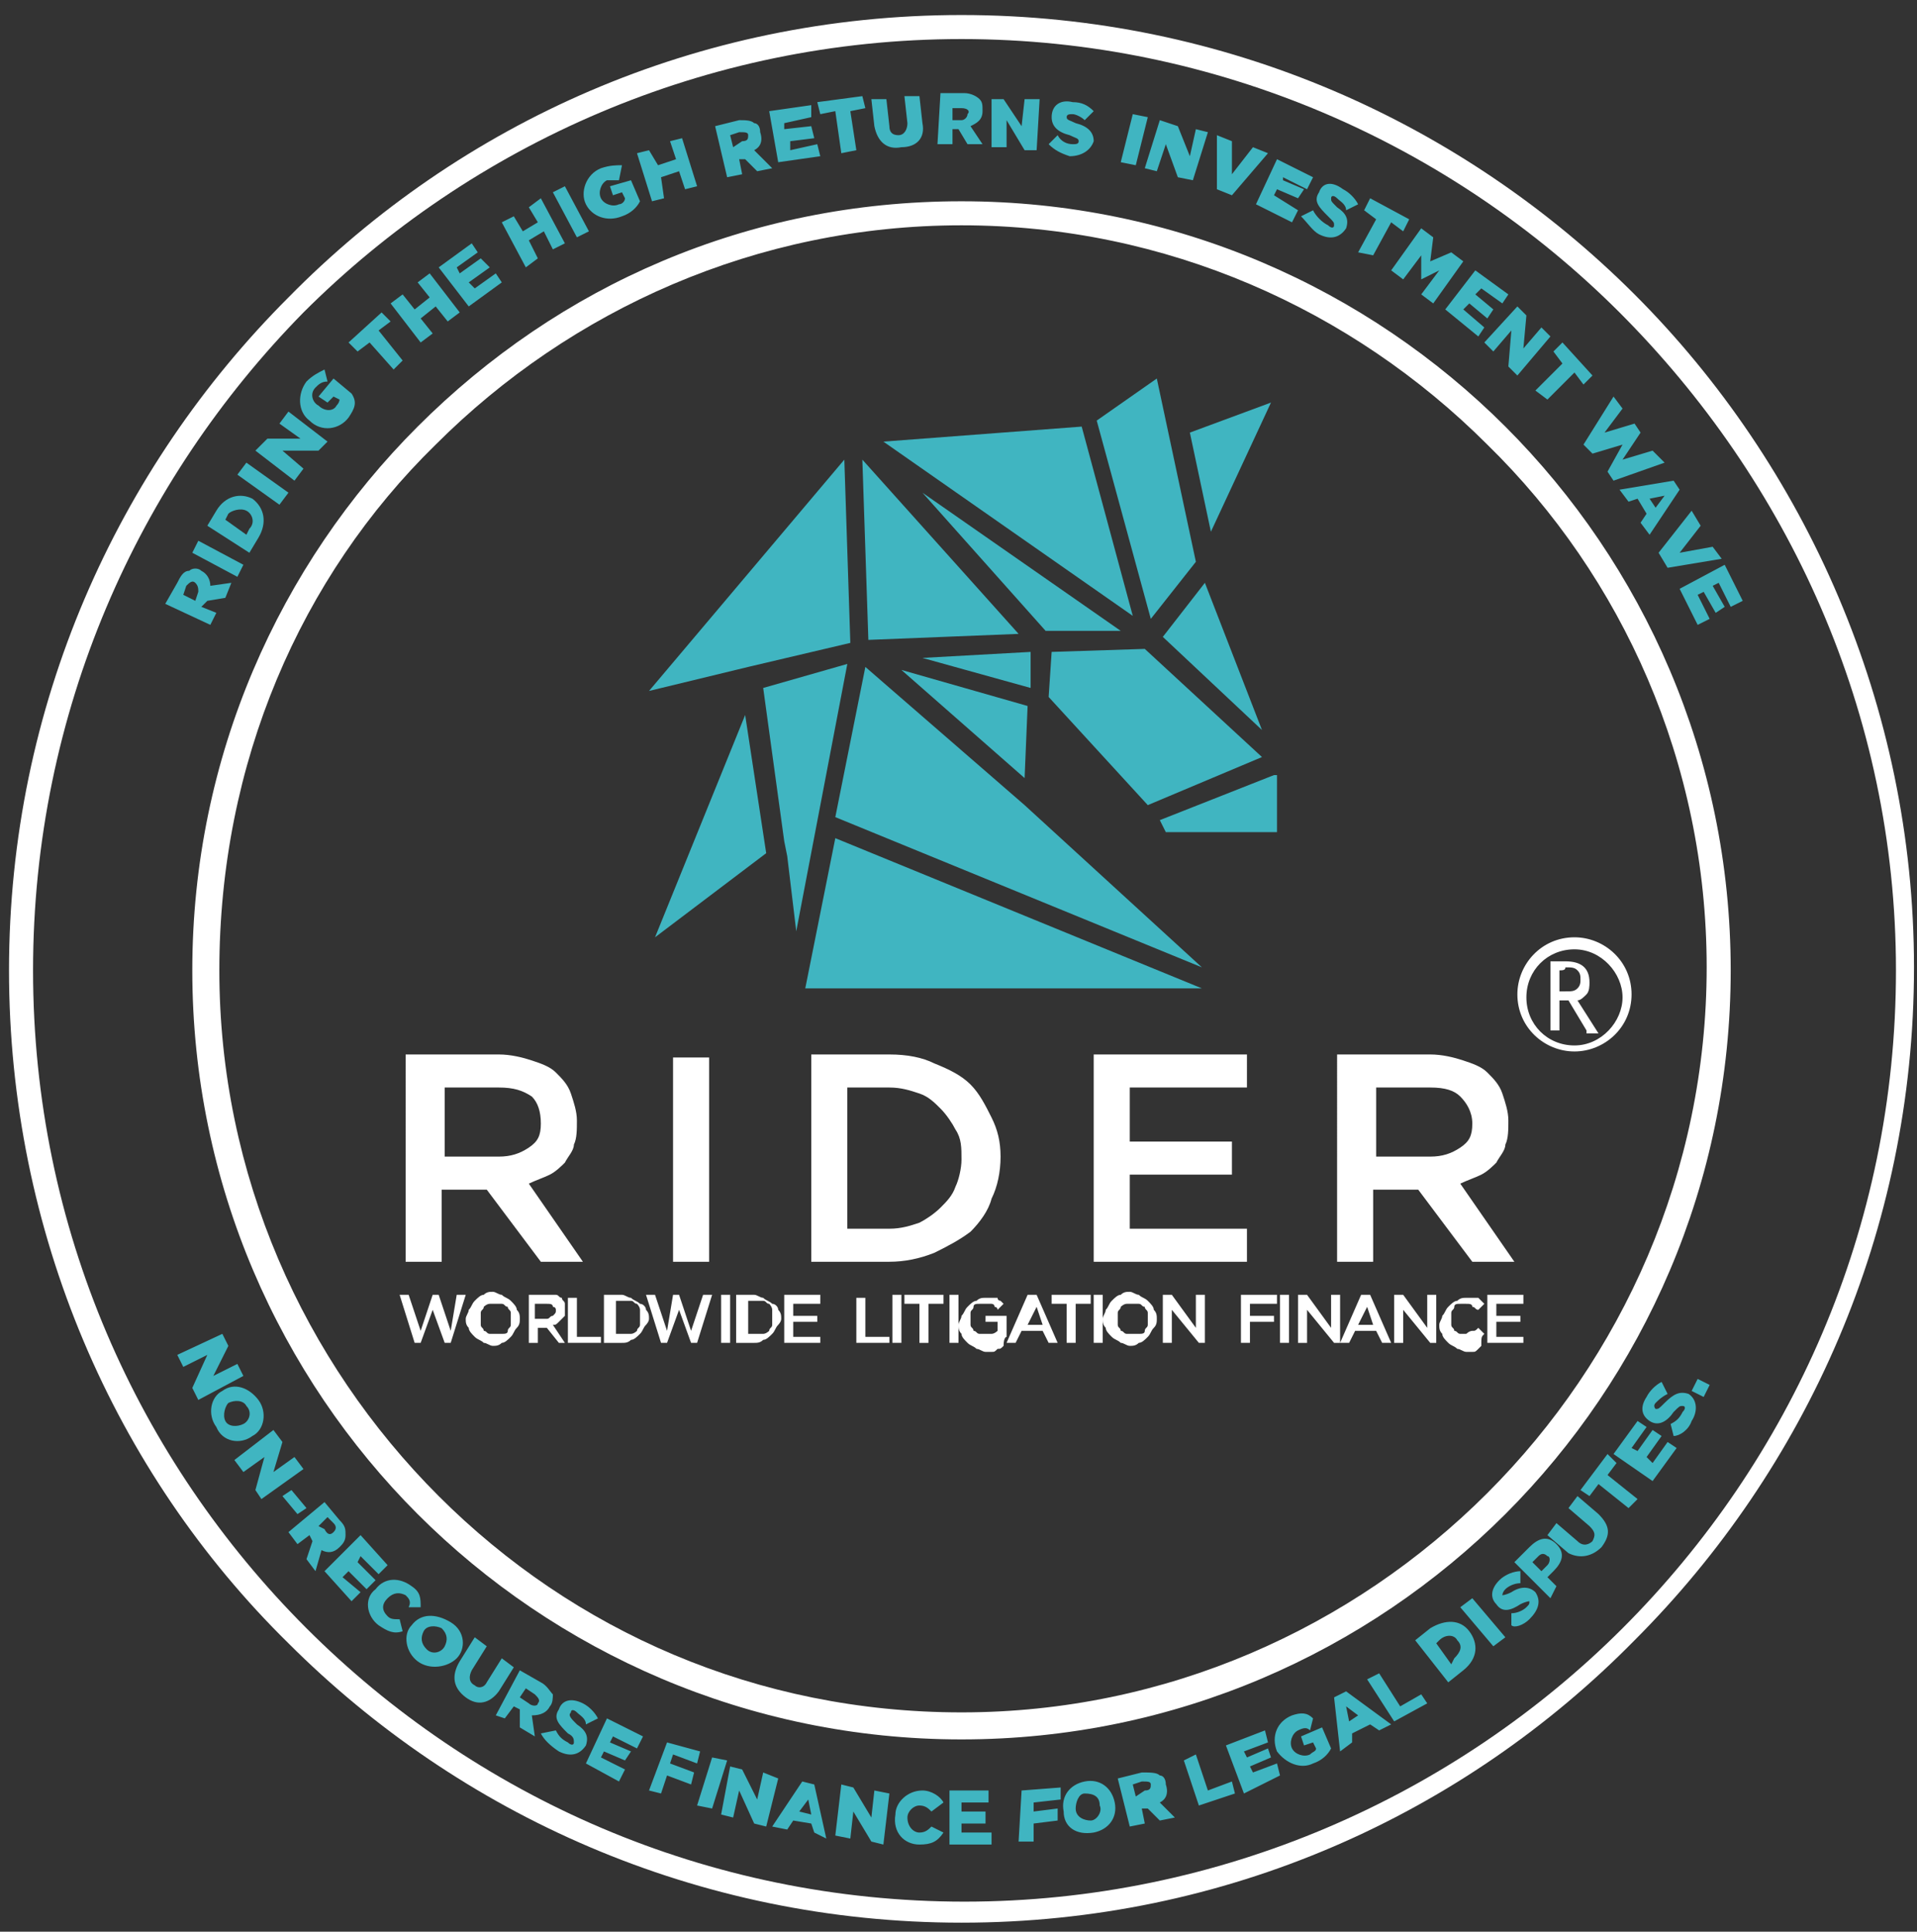
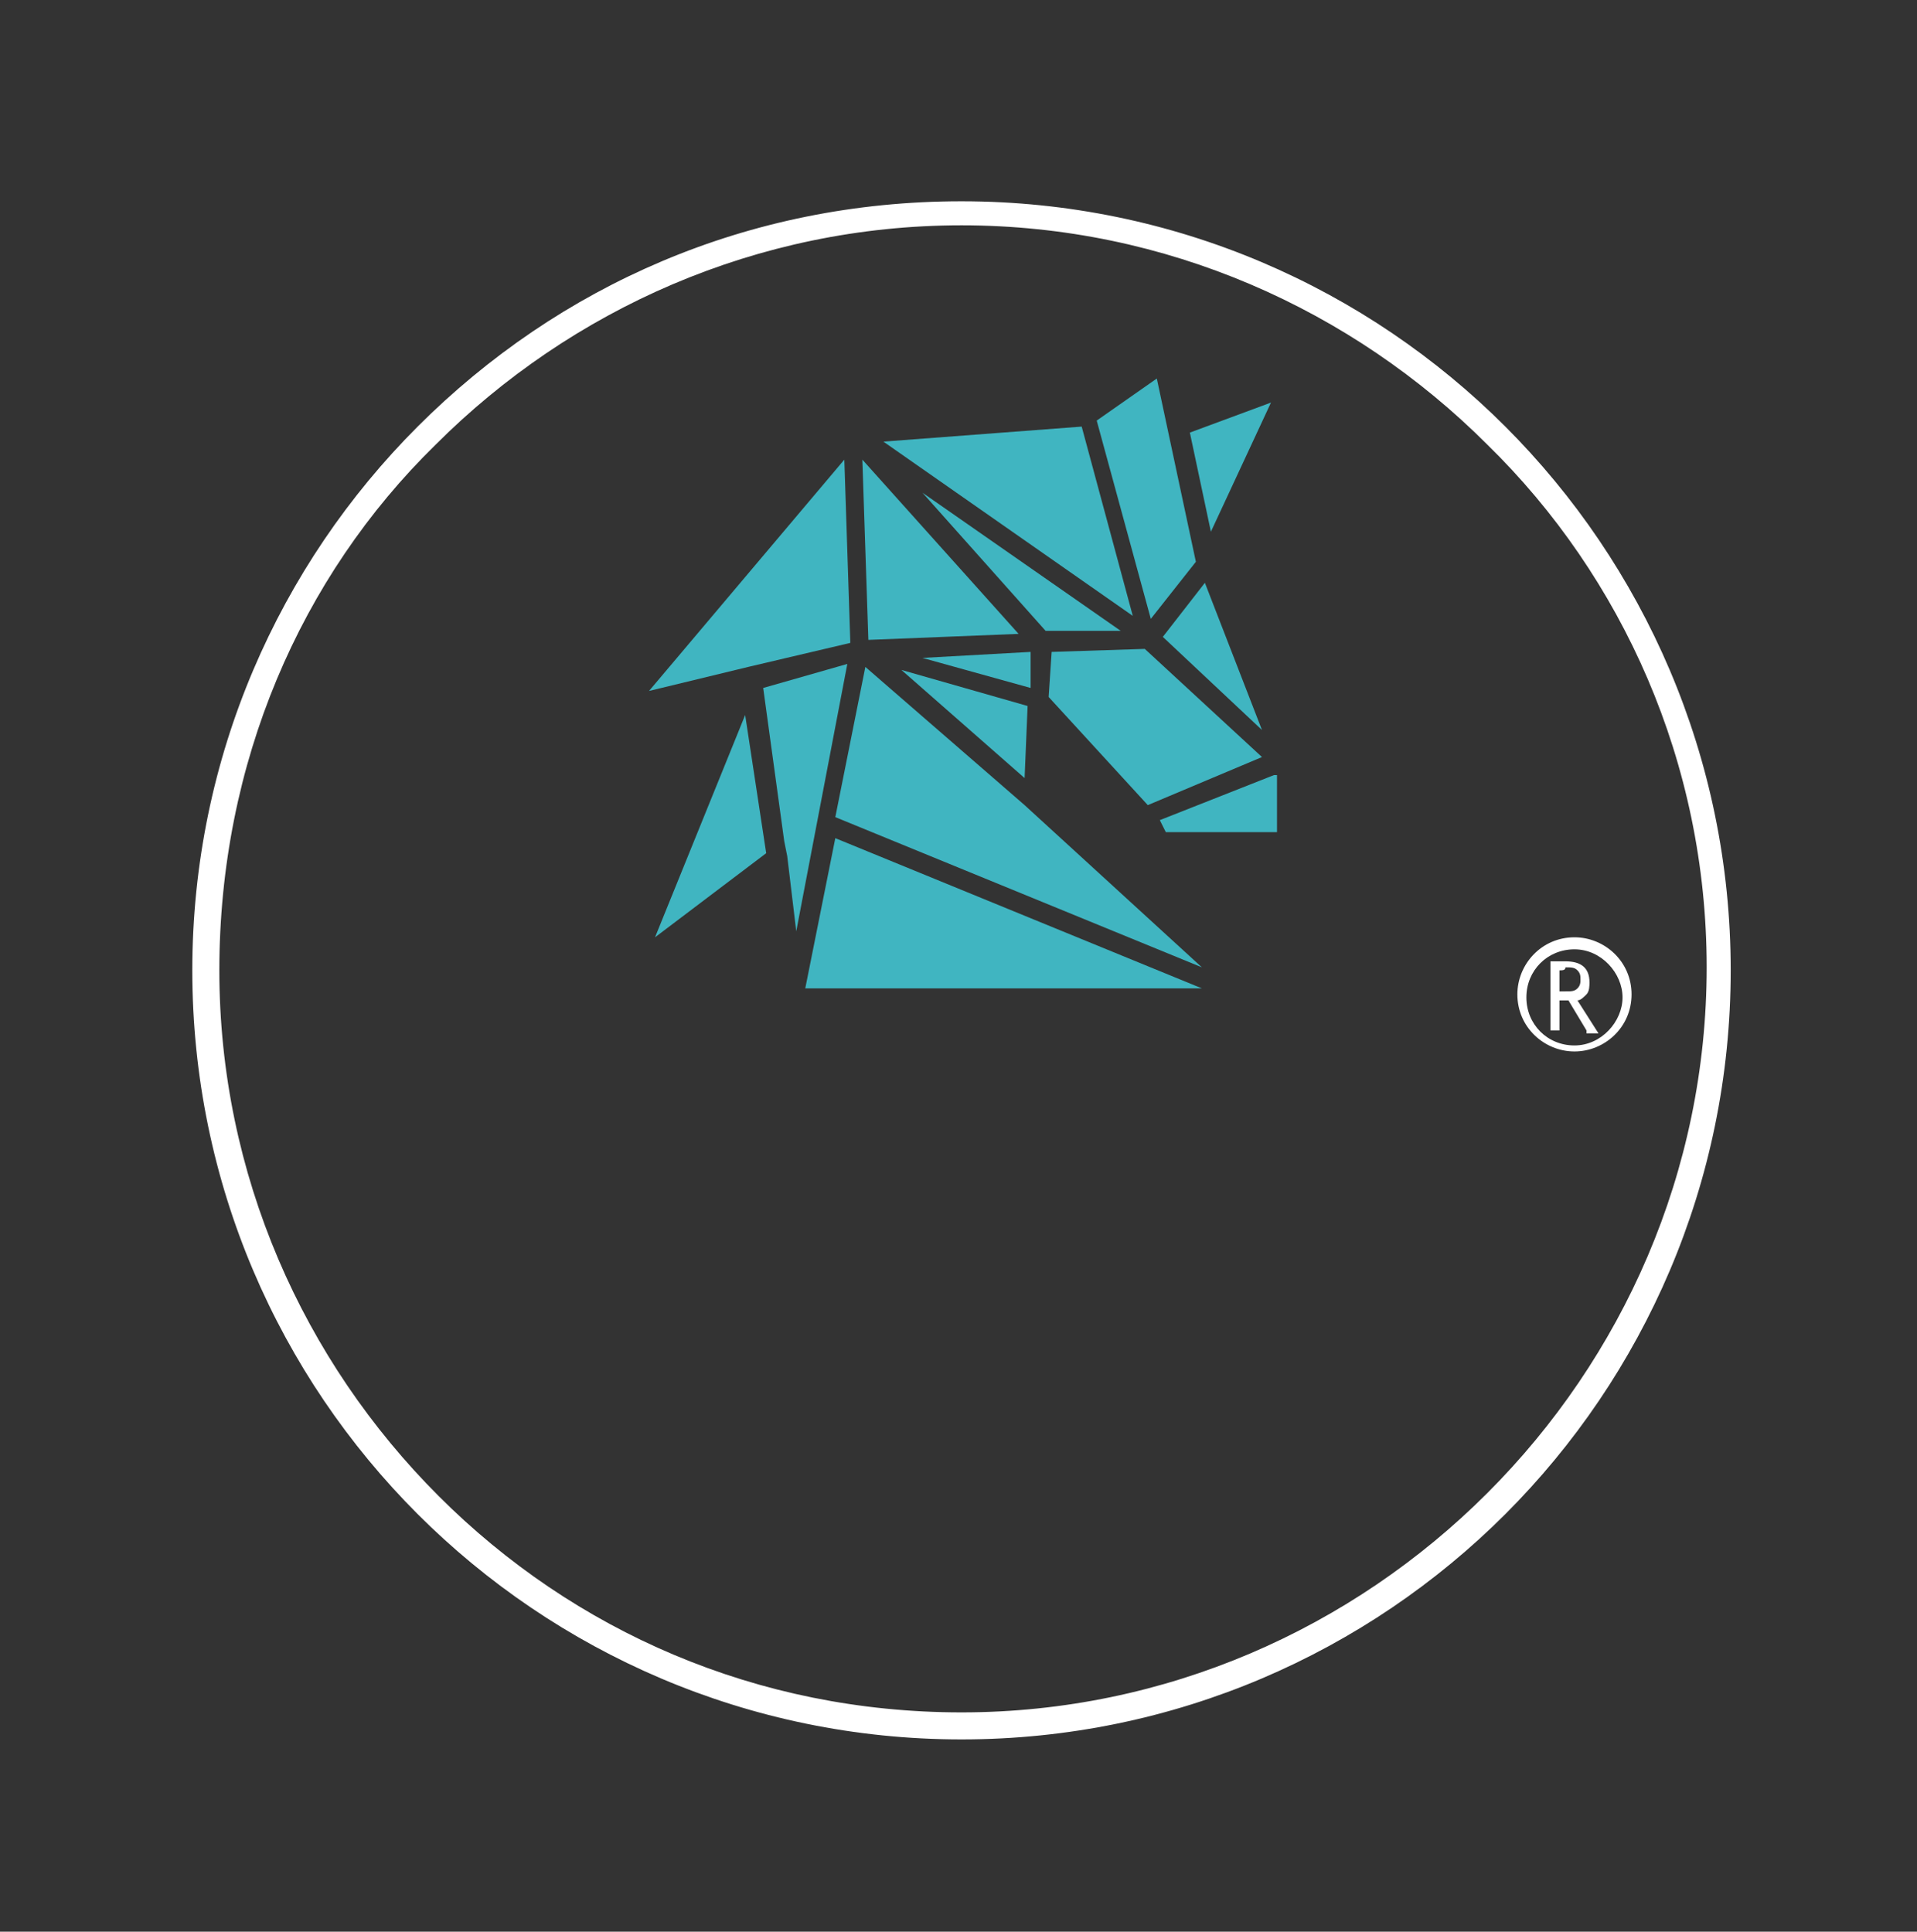
<svg xmlns="http://www.w3.org/2000/svg" version="1.1" id="Layer_1" x="0px" y="0px" viewBox="0 0 63.8 64.3" style="enable-background:new 0 0 63.8 64.3;" xml:space="preserve">
  <rect x="0" y="0" width="63.8" height="64.3" fill="#333333" stroke="none" />
  <style type="text/css">
	.st0{fill-rule:evenodd;clip-rule:evenodd;fill:#FFFFFF;}
	.st1{fill:#FFFFFF;}
	.st2{fill-rule:evenodd;clip-rule:evenodd;fill:#40B5C1;}
</style>
  <g>
    <path class="st0" d="M32,6.7c7.1,0,13.5,2.9,18.1,7.5c4.6,4.6,7.5,11,7.5,18.1s-2.9,13.5-7.5,18.1c-4.6,4.6-11,7.5-18.1,7.5   c-7.1,0-13.5-2.9-18.1-7.5c-4.6-4.6-7.5-11-7.5-18.1s2.9-13.5,7.5-18.1C18.6,9.5,24.9,6.7,32,6.7L32,6.7z M49.5,14.8   C45,10.3,38.8,7.5,32,7.5c-6.8,0-13,2.8-17.5,7.3C10,19.2,7.3,25.4,7.3,32.3c0,6.8,2.8,13,7.3,17.5S25.2,57,32,57   c6.8,0,13-2.8,17.5-7.3c4.5-4.5,7.3-10.7,7.3-17.5C56.8,25.4,54,19.2,49.5,14.8z" />
-     <path class="st0" d="M32,0.5c8.8,0,16.7,3.6,22.4,9.3c5.7,5.7,9.3,13.7,9.3,22.4c0,8.8-3.6,16.7-9.3,22.4C48.7,60.4,40.8,64,32,64   c-8.8,0-16.7-3.6-22.4-9.3C3.8,49,0.3,41,0.3,32.3c0-8.8,3.6-16.7,9.3-22.4C15.3,4.1,23.2,0.5,32,0.5L32,0.5z M53.9,10.4   C48.3,4.8,40.5,1.3,32,1.3c-8.5,0-16.3,3.5-21.9,9.1C4.6,16,1.1,23.7,1.1,32.3s3.5,16.3,9.1,21.9c5.6,5.6,13.3,9.1,21.9,9.1   c8.5,0,16.3-3.5,21.9-9.1c5.6-5.6,9.1-13.3,9.1-21.9S59.5,16,53.9,10.4z" />
    <g>
-       <path class="st1" d="M19.4,42l-1.8-2.6c0.2-0.1,0.5-0.2,0.7-0.3c0.2-0.1,0.4-0.3,0.5-0.4c0.1-0.2,0.3-0.4,0.3-0.6    c0.1-0.2,0.1-0.5,0.1-0.8c0-0.3-0.1-0.6-0.2-0.9c-0.1-0.3-0.3-0.5-0.5-0.7c-0.2-0.2-0.5-0.3-0.8-0.4c-0.3-0.1-0.7-0.2-1.1-0.2    h-3.1V42h1.2v-2.4h1.5L18,42H19.4L19.4,42z M18,37.4c0,0.4-0.1,0.6-0.4,0.8c-0.3,0.2-0.6,0.3-1,0.3h-1.8v-2.3h1.8    c0.5,0,0.8,0.1,1.1,0.3C17.9,36.7,18,37,18,37.4L18,37.4z M22.4,35.1V42h1.2v-6.8H22.4L22.4,35.1z M33.3,38.5    c0-0.5-0.1-0.9-0.3-1.3c-0.2-0.4-0.4-0.8-0.7-1.1c-0.3-0.3-0.7-0.5-1.2-0.7c-0.4-0.2-0.9-0.3-1.5-0.3h-2.6V42h2.6    c0.5,0,1-0.1,1.5-0.3c0.4-0.2,0.8-0.4,1.2-0.7c0.3-0.3,0.6-0.7,0.7-1.1C33.2,39.5,33.3,39,33.3,38.5L33.3,38.5z M32,38.6    c0,0.3-0.1,0.7-0.2,0.9c-0.1,0.3-0.3,0.5-0.5,0.7c-0.2,0.2-0.5,0.4-0.7,0.5c-0.3,0.1-0.6,0.2-1,0.2h-1.4v-4.7h1.4    c0.4,0,0.7,0.1,1,0.2c0.3,0.1,0.5,0.3,0.7,0.5c0.2,0.2,0.4,0.5,0.5,0.7C32,37.9,32,38.2,32,38.6L32,38.6z M41.5,35.1h-5.1V42h5.1    v-1.1h-3.9v-1.8H41V38h-3.4v-1.8h3.9V35.1L41.5,35.1z M50.4,42l-1.8-2.6c0.2-0.1,0.5-0.2,0.7-0.3c0.2-0.1,0.4-0.3,0.5-0.4    c0.1-0.2,0.3-0.4,0.3-0.6c0.1-0.2,0.1-0.5,0.1-0.8c0-0.3-0.1-0.6-0.2-0.9c-0.1-0.3-0.3-0.5-0.5-0.7c-0.2-0.2-0.5-0.3-0.8-0.4    c-0.3-0.1-0.7-0.2-1.1-0.2h-3.1V42h1.2v-2.4h1.5L49,42H50.4L50.4,42z M49,37.4c0,0.4-0.1,0.6-0.4,0.8c-0.3,0.2-0.6,0.3-1,0.3h-1.8    v-2.3h1.8c0.5,0,0.8,0.1,1,0.3C48.8,36.7,49,37,49,37.4z" />
      <g id="Layer_2_2_">
-         <path class="st1" d="M14,44.3l-0.4-1.2h-0.3l0.5,1.6h0.2l0.4-1.1l0.4,1.1h0.2l0.5-1.6h-0.3L15,44.3l-0.4-1.2h-0.2L14,44.3     L14,44.3z M17.3,43.9c0-0.1,0-0.2-0.1-0.3c0-0.1-0.1-0.2-0.2-0.3c-0.1-0.1-0.2-0.1-0.3-0.2c-0.1,0-0.2-0.1-0.3-0.1     c-0.1,0-0.2,0-0.3,0.1c-0.1,0-0.2,0.1-0.3,0.2c-0.1,0.1-0.1,0.2-0.2,0.3c0,0.1-0.1,0.2-0.1,0.3c0,0.1,0,0.2,0.1,0.3     c0,0.1,0.1,0.2,0.2,0.3c0.1,0.1,0.2,0.1,0.3,0.2c0.1,0,0.2,0.1,0.3,0.1c0.1,0,0.2,0,0.3-0.1c0.1,0,0.2-0.1,0.3-0.2     c0.1-0.1,0.1-0.2,0.2-0.3C17.3,44.1,17.3,44,17.3,43.9L17.3,43.9z M17,43.9c0,0.1,0,0.1,0,0.2c0,0.1-0.1,0.1-0.1,0.2     c0,0.1-0.1,0.1-0.2,0.1c-0.1,0-0.1,0-0.2,0c-0.1,0-0.1,0-0.2,0c-0.1,0-0.1-0.1-0.2-0.1c0-0.1-0.1-0.1-0.1-0.2c0-0.1,0-0.1,0-0.2     c0-0.1,0-0.1,0-0.2c0-0.1,0.1-0.1,0.1-0.2c0,0,0.1-0.1,0.2-0.1c0.1,0,0.1,0,0.2,0c0.1,0,0.1,0,0.2,0c0.1,0,0.1,0.1,0.2,0.1     c0,0.1,0.1,0.1,0.1,0.2C17,43.7,17,43.8,17,43.9L17,43.9z M18.8,44.7l-0.4-0.6c0.1,0,0.1,0,0.2-0.1c0,0,0.1-0.1,0.1-0.1     c0,0,0.1-0.1,0.1-0.1c0-0.1,0-0.1,0-0.2c0-0.1,0-0.1,0-0.2c0-0.1-0.1-0.1-0.1-0.2c-0.1,0-0.1-0.1-0.2-0.1c-0.1,0-0.2,0-0.2,0     h-0.7v1.6h0.3v-0.5h0.3l0.4,0.5H18.8L18.8,44.7z M18.5,43.6c0,0.1,0,0.1-0.1,0.2c-0.1,0-0.1,0.1-0.2,0.1h-0.4v-0.5h0.4     c0.1,0,0.2,0,0.2,0.1C18.4,43.5,18.5,43.5,18.5,43.6L18.5,43.6z M18.9,44.7H20v-0.2h-0.8v-1.3h-0.3V44.7L18.9,44.7z M21.6,43.9     c0-0.1,0-0.2-0.1-0.3c0-0.1-0.1-0.2-0.2-0.2c-0.1-0.1-0.2-0.1-0.3-0.2c-0.1,0-0.2-0.1-0.3-0.1h-0.6v1.6h0.6c0.1,0,0.2,0,0.3-0.1     c0.1,0,0.2-0.1,0.3-0.2c0.1-0.1,0.1-0.2,0.2-0.3C21.5,44.1,21.6,44,21.6,43.9L21.6,43.9z M21.3,43.9c0,0.1,0,0.2,0,0.2     c0,0.1-0.1,0.1-0.1,0.2c0,0-0.1,0.1-0.2,0.1c-0.1,0-0.1,0-0.2,0h-0.3v-1.1h0.3c0.1,0,0.2,0,0.2,0c0.1,0,0.1,0.1,0.2,0.1     c0,0,0.1,0.1,0.1,0.2C21.3,43.7,21.3,43.8,21.3,43.9L21.3,43.9z M22.2,44.3l-0.4-1.2h-0.3l0.5,1.6h0.2l0.4-1.1l0.4,1.1h0.2     l0.5-1.6h-0.3l-0.4,1.2l-0.4-1.2h-0.2L22.2,44.3L22.2,44.3z M24,43.1v1.6h0.3v-1.6H24L24,43.1z M26,43.9c0-0.1,0-0.2-0.1-0.3     c0-0.1-0.1-0.2-0.2-0.2c-0.1-0.1-0.2-0.1-0.3-0.2c-0.1,0-0.2-0.1-0.3-0.1h-0.6v1.6h0.6c0.1,0,0.2,0,0.3-0.1     c0.1,0,0.2-0.1,0.3-0.2c0.1-0.1,0.1-0.2,0.2-0.3C25.9,44.1,26,44,26,43.9L26,43.9z M25.7,43.9c0,0.1,0,0.2,0,0.2     c0,0.1-0.1,0.1-0.1,0.2c0,0-0.1,0.1-0.2,0.1c-0.1,0-0.1,0-0.2,0h-0.3v-1.1h0.3c0.1,0,0.2,0,0.2,0c0.1,0,0.1,0.1,0.2,0.1     c0,0,0.1,0.1,0.1,0.2C25.7,43.7,25.7,43.8,25.7,43.9L25.7,43.9z M27.3,43.1h-1.2v1.6h1.2v-0.2h-0.9V44h0.8v-0.2h-0.8v-0.4h0.9     V43.1L27.3,43.1z M28.5,44.7h1.1v-0.2h-0.8v-1.3h-0.3V44.7L28.5,44.7z M29.7,43.1v1.6H30v-1.6H29.7L29.7,43.1z M30.9,43.4h0.5     v-0.3h-1.3v0.3h0.5v1.3h0.3L30.9,43.4L30.9,43.4z M31.6,43.1v1.6h0.3v-1.6H31.6L31.6,43.1z M33.5,44.5v-0.7h-0.7V44h0.4v0.3     c0,0-0.1,0.1-0.2,0.1c-0.1,0-0.1,0-0.2,0c-0.1,0-0.2,0-0.2,0c-0.1,0-0.1-0.1-0.2-0.1c0-0.1-0.1-0.1-0.1-0.2c0-0.1,0-0.1,0-0.2     c0-0.1,0-0.1,0-0.2c0-0.1,0.1-0.1,0.1-0.2c0-0.1,0.1-0.1,0.2-0.1c0.1,0,0.1,0,0.2,0c0.1,0,0.1,0,0.1,0c0,0,0.1,0,0.1,0     c0,0,0.1,0,0.1,0.1c0,0,0.1,0,0.1,0.1l0.2-0.2c0,0-0.1-0.1-0.1-0.1c0,0-0.1,0-0.1-0.1c0,0-0.1,0-0.2,0c-0.1,0-0.1,0-0.2,0     c-0.1,0-0.2,0-0.3,0.1c-0.1,0-0.2,0.1-0.3,0.2c-0.1,0.1-0.1,0.2-0.2,0.3c0,0.1-0.1,0.2-0.1,0.3c0,0.1,0,0.2,0.1,0.3     c0,0.1,0.1,0.2,0.2,0.3c0.1,0.1,0.2,0.1,0.3,0.2c0.1,0,0.2,0.1,0.3,0.1c0.1,0,0.1,0,0.2,0c0.1,0,0.1,0,0.2-0.1     c0.1,0,0.1,0,0.2-0.1C33.4,44.5,33.5,44.5,33.5,44.5L33.5,44.5z M34.5,43.1h-0.3l-0.7,1.6h0.3l0.2-0.4h0.7l0.2,0.4h0.3L34.5,43.1     L34.5,43.1z M34.7,44.1h-0.5l0.3-0.6L34.7,44.1L34.7,44.1z M35.8,43.4h0.5v-0.3H35v0.3h0.5v1.3h0.3V43.4L35.8,43.4z M36.4,43.1     v1.6h0.3v-1.6H36.4L36.4,43.1z M38.5,43.9c0-0.1,0-0.2-0.1-0.3c0-0.1-0.1-0.2-0.2-0.3c-0.1-0.1-0.2-0.1-0.3-0.2     c-0.1,0-0.2-0.1-0.3-0.1c-0.1,0-0.2,0-0.3,0.1c-0.1,0-0.2,0.1-0.3,0.2c-0.1,0.1-0.1,0.2-0.2,0.3c0,0.1-0.1,0.2-0.1,0.3     c0,0.1,0,0.2,0.1,0.3c0,0.1,0.1,0.2,0.2,0.3c0.1,0.1,0.2,0.1,0.3,0.2c0.1,0,0.2,0.1,0.3,0.1c0.1,0,0.2,0,0.3-0.1     c0.1,0,0.2-0.1,0.3-0.2c0.1-0.1,0.1-0.2,0.2-0.3C38.5,44.1,38.5,44,38.5,43.9L38.5,43.9z M38.2,43.9c0,0.1,0,0.1,0,0.2     c0,0.1-0.1,0.1-0.1,0.2c0,0.1-0.1,0.1-0.2,0.1c-0.1,0-0.1,0-0.2,0c-0.1,0-0.1,0-0.2,0c-0.1,0-0.1-0.1-0.2-0.1     c0-0.1-0.1-0.1-0.1-0.2c0-0.1,0-0.1,0-0.2c0-0.1,0-0.1,0-0.2c0-0.1,0.1-0.1,0.1-0.2c0,0,0.1-0.1,0.2-0.1c0.1,0,0.1,0,0.2,0     c0.1,0,0.1,0,0.2,0c0.1,0,0.1,0.1,0.2,0.1c0,0.1,0.1,0.1,0.1,0.2C38.2,43.7,38.2,43.8,38.2,43.9L38.2,43.9z M39.8,44.2L39,43.1     h-0.3v1.6H39v-1.1l0.9,1.1h0.2v-1.6h-0.3V44.2L39.8,44.2z M42.5,43.1h-1.2v1.6h0.3V44h0.8v-0.2h-0.8v-0.4h0.9V43.1L42.5,43.1z      M42.6,43.1v1.6h0.3v-1.6H42.6L42.6,43.1z M44.3,44.2l-0.8-1.1h-0.3v1.6h0.3v-1.1l0.9,1.1h0.2v-1.6h-0.3L44.3,44.2L44.3,44.2z      M45.6,43.1h-0.3l-0.7,1.6h0.3l0.2-0.4h0.7l0.2,0.4h0.3L45.6,43.1L45.6,43.1z M45.7,44.1h-0.5l0.3-0.6L45.7,44.1L45.7,44.1z      M47.5,44.2l-0.8-1.1h-0.3v1.6h0.3v-1.1l0.9,1.1h0.2v-1.6h-0.3L47.5,44.2L47.5,44.2z M49.4,44.4l-0.2-0.2     c-0.1,0.1-0.1,0.1-0.2,0.1c-0.1,0-0.2,0.1-0.2,0.1c-0.1,0-0.1,0-0.2,0c-0.1,0-0.1-0.1-0.2-0.1c0-0.1-0.1-0.1-0.1-0.2     c0-0.1,0-0.1,0-0.2c0-0.1,0-0.2,0-0.2c0-0.1,0.1-0.1,0.1-0.2c0-0.1,0.1-0.1,0.2-0.1c0.1,0,0.1,0,0.2,0c0.1,0,0.2,0,0.2,0.1     c0.1,0,0.1,0.1,0.2,0.1l0.2-0.2c0,0-0.1-0.1-0.1-0.1c0,0-0.1-0.1-0.1-0.1c0,0-0.1,0-0.2,0c-0.1,0-0.1,0-0.2,0     c-0.1,0-0.2,0-0.3,0.1c-0.1,0-0.2,0.1-0.3,0.2c-0.1,0.1-0.1,0.2-0.2,0.3c0,0.1-0.1,0.2-0.1,0.3c0,0.1,0,0.2,0.1,0.3     c0,0.1,0.1,0.2,0.2,0.3c0.1,0.1,0.2,0.1,0.3,0.2c0.1,0,0.2,0.1,0.3,0.1c0.1,0,0.1,0,0.2,0c0.1,0,0.1,0,0.2-0.1     c0,0,0.1-0.1,0.1-0.1C49.3,44.5,49.3,44.5,49.4,44.4L49.4,44.4z M50.7,43.1h-1.2v1.6h1.2v-0.2h-0.9V44h0.8v-0.2h-0.8v-0.4h0.9     V43.1L50.7,43.1z" />
-       </g>
+         </g>
    </g>
-     <path class="st2" d="M5.9,45.1l0.2,0.4l0.8-0.4l-0.5,1.1l0.2,0.4l1.5-0.8l-0.2-0.4l-0.8,0.4l0.5-1l-0.2-0.4L5.9,45.1L5.9,45.1z    M7.2,47.5c-0.3-0.4-0.2-1,0.2-1.2l0,0c0.4-0.3,0.9-0.1,1.2,0.3c0.3,0.4,0.2,1-0.2,1.2l0,0C8,48.1,7.4,48,7.2,47.5L7.2,47.5z    M7.5,47.3c0.1,0.2,0.4,0.2,0.6,0.1l0,0c0.2-0.1,0.3-0.4,0.1-0.6c-0.1-0.2-0.4-0.2-0.6-0.1l0,0C7.5,46.8,7.4,47.1,7.5,47.3   L7.5,47.3z M7.8,48.6L8.1,49l0.7-0.5l-0.3,1.1l0.2,0.3l1.4-1l-0.3-0.4L9.1,49L9.4,48l-0.3-0.4L7.8,48.6L7.8,48.6z M9.4,49.8   l0.3-0.2l0.5,0.6l-0.3,0.2L9.4,49.8L9.4,49.8z M9.6,51l0.3,0.4l0.4-0.3l0.1,0.2l0,0l-0.2,0.6l0.3,0.4l0.2-0.7   c0.2,0.1,0.4,0.1,0.6-0.1l0,0c0.1-0.1,0.2-0.2,0.2-0.4c0-0.2,0-0.3-0.2-0.5l-0.5-0.6L9.6,51L9.6,51z M10.6,50.8l0.3-0.3l0.2,0.2   c0.1,0.1,0.1,0.2,0,0.3l0,0c-0.1,0.1-0.2,0.1-0.3-0.1L10.6,50.8L10.6,50.8z M10.8,52.3l1.2-1.2l0.9,1l-0.3,0.3L12,51.8L11.9,52   l0.6,0.6l-0.3,0.3l-0.6-0.6l-0.2,0.2L12,53l-0.3,0.3L10.8,52.3L10.8,52.3z M12.6,54.1c0.3,0.2,0.5,0.3,0.8,0.2l-0.1-0.4   c-0.2,0-0.3,0-0.4-0.1c-0.2-0.2-0.2-0.4,0-0.6l0,0c0.2-0.2,0.4-0.2,0.6-0.1c0.1,0.1,0.2,0.2,0.1,0.4l0.4,0c0-0.3,0-0.5-0.3-0.7   c-0.4-0.3-0.9-0.3-1.2,0.1l0,0C12.1,53.2,12.2,53.8,12.6,54.1L12.6,54.1z M13.9,55.3c-0.4-0.3-0.5-0.9-0.2-1.2l0,0   c0.3-0.4,0.8-0.4,1.3-0.1s0.5,0.9,0.2,1.2l0,0C14.9,55.5,14.3,55.6,13.9,55.3L13.9,55.3z M14.2,54.9c-0.2-0.2-0.2-0.4-0.1-0.6l0,0   c0.1-0.2,0.4-0.2,0.6-0.1c0.2,0.2,0.2,0.4,0.1,0.6l0,0C14.7,55,14.4,55.1,14.2,54.9L14.2,54.9z M15.5,56.5c0.4,0.3,0.8,0.2,1.1-0.2   l0.5-0.8l-0.4-0.3L16.2,56c-0.1,0.2-0.3,0.2-0.4,0.1c-0.2-0.1-0.2-0.3-0.1-0.5l0.5-0.8l-0.4-0.3l-0.5,0.8   C15,55.8,15.1,56.2,15.5,56.5L15.5,56.5z M16.5,57.1l0.8-1.5L18,56c0.2,0.1,0.3,0.3,0.4,0.4c0,0.1,0,0.3-0.1,0.4l0,0   c-0.1,0.2-0.3,0.3-0.6,0.3l0.1,0.7l-0.5-0.3l0-0.6l0,0l-0.2-0.1l-0.3,0.4L16.5,57.1L16.5,57.1z M17.3,56.5l0.3,0.2   c0.1,0.1,0.3,0.1,0.3,0l0,0c0.1-0.1,0-0.2-0.1-0.3l-0.3-0.2L17.3,56.5L17.3,56.5z M18.6,58.3c0.4,0.2,0.7,0.1,0.9-0.2l0,0   c0.1-0.3,0-0.5-0.3-0.7C19,57.2,18.9,57.1,19,57l0,0c0-0.1,0.1-0.1,0.2,0c0.1,0.1,0.3,0.2,0.3,0.4l0.4-0.2   c-0.1-0.2-0.3-0.4-0.5-0.5c-0.4-0.2-0.7-0.1-0.8,0.2l0,0c-0.2,0.3,0,0.5,0.3,0.8c0.2,0.1,0.2,0.2,0.2,0.3l0,0c0,0.1-0.1,0.1-0.2,0   c-0.2-0.1-0.3-0.2-0.4-0.4L18,57.7C18.1,57.9,18.3,58.1,18.6,58.3L18.6,58.3z M19.5,58.7l0.7-1.5l1.2,0.6l-0.2,0.4l-0.8-0.4   l-0.1,0.2l0.7,0.3l-0.2,0.3l-0.7-0.3l-0.1,0.2l0.8,0.4l-0.2,0.4L19.5,58.7L19.5,58.7z M21.6,59.6l0.4,0.1l0.2-0.6l0.8,0.3l0.1-0.4   l-0.8-0.3l0.1-0.3l0.8,0.3l0.1-0.4L22.2,58L21.6,59.6L21.6,59.6z M23.2,60.1l0.5-1.6l0.5,0.1l-0.5,1.6L23.2,60.1L23.2,60.1z    M24,60.4l0.4,0.1l0.2-0.9l0.5,1.1l0.4,0.1l0.4-1.6L25.4,59l-0.2,0.9l-0.5-1l-0.4-0.1L24,60.4L24,60.4z M25.7,60.8l1-1.5l0.4,0.1   l0.4,1.8L27.1,61L27,60.7l-0.6-0.1l-0.2,0.3L25.7,60.8L25.7,60.8z M26.6,60.3l0.4,0.1l-0.1-0.5L26.6,60.3L26.6,60.3z M27.8,61.1   l0.5,0.1l0.1-0.9l0.6,1l0.4,0.1l0.2-1.7l-0.5-0.1L29,60.5l-0.6-1L28,59.4L27.8,61.1L27.8,61.1z M30.6,61.4c0.4,0,0.6-0.1,0.8-0.4   L31,60.8c-0.1,0.1-0.2,0.2-0.4,0.2c-0.2,0-0.4-0.2-0.4-0.5l0,0c0-0.2,0.2-0.4,0.4-0.4c0.2,0,0.3,0.1,0.4,0.2l0.4-0.3   c-0.1-0.2-0.4-0.4-0.7-0.4c-0.5,0-0.9,0.4-0.9,0.8v0C29.7,61,30.1,61.4,30.6,61.4L30.6,61.4z M31.6,61.4l1.4,0l0-0.4L32,61l0-0.3   l0.8,0l0-0.4l-0.8,0l0-0.3l0.9,0l0-0.4l-1.3,0L31.6,61.4L31.6,61.4z M33.9,61.3l0.5,0l0-0.6l0.8-0.1l0-0.4l-0.8,0.1l0-0.3l0.9-0.1   l0-0.4l-1.3,0.1L33.9,61.3L33.9,61.3z M36.4,61c0.5-0.1,0.8-0.5,0.7-1l0,0c-0.1-0.5-0.5-0.8-1-0.7c-0.5,0.1-0.8,0.5-0.7,1l0,0   C35.4,60.8,35.8,61.1,36.4,61L36.4,61z M36.3,60.6c-0.2,0-0.5-0.1-0.5-0.4l0,0c0-0.2,0.1-0.5,0.3-0.5c0.3,0,0.5,0.1,0.5,0.4l0,0   C36.7,60.3,36.5,60.6,36.3,60.6L36.3,60.6z M37.6,60.8l0.5-0.1l-0.1-0.5l0.2,0l0,0l0.4,0.4l0.5-0.1l-0.5-0.5   c0.2-0.1,0.3-0.3,0.2-0.6l0,0c0-0.2-0.1-0.3-0.2-0.3c-0.1-0.1-0.3-0.1-0.6-0.1l-0.8,0.2L37.6,60.8L37.6,60.8z M37.8,59.8l-0.1-0.4   l0.3-0.1c0.2,0,0.3,0,0.3,0.1l0,0c0,0.1,0,0.2-0.2,0.2L37.8,59.8L37.8,59.8z M39.9,60.1l1.2-0.4L41,59.3l-0.8,0.3l-0.4-1.2   l-0.4,0.2L39.9,60.1L39.9,60.1z M41.4,59.7l-0.6-1.6l1.3-0.5l0.1,0.4l-0.8,0.3l0.1,0.2l0.7-0.3l0.1,0.3l-0.7,0.3l0.1,0.2l0.8-0.3   l0.1,0.4L41.4,59.7L41.4,59.7z M43.7,58.7c0.3-0.1,0.5-0.3,0.6-0.5L44,57.5l-0.7,0.3l0.1,0.3l0.3-0.1l0.1,0.2   c0,0.1-0.1,0.1-0.2,0.2c-0.2,0.1-0.5,0-0.6-0.2l0,0c-0.1-0.2,0-0.5,0.2-0.6c0.2-0.1,0.3-0.1,0.4,0l0.1-0.4C43.5,57,43.3,57,43,57.1   c-0.5,0.2-0.7,0.7-0.5,1.2l0,0C42.8,58.7,43.3,58.9,43.7,58.7L43.7,58.7z M44.6,58.3L45,58l0-0.3l0.6-0.3l0.3,0.2l0.4-0.2l-1.5-1.1   l-0.4,0.2L44.6,58.3L44.6,58.3z M44.9,57.3l-0.1-0.5l0.4,0.3L44.9,57.3L44.9,57.3z M46.4,57.3l-0.9-1.4l0.4-0.2l0.7,1.1l0.7-0.4   l0.2,0.3L46.4,57.3L46.4,57.3z M48.2,56l0.5-0.4c0.5-0.4,0.5-0.9,0.2-1.3l0,0c-0.3-0.4-0.8-0.4-1.3-0.1l-0.5,0.4L48.2,56L48.2,56z    M48.3,55.4l-0.5-0.7l0.1-0.1c0.2-0.2,0.5-0.2,0.6,0l0,0c0.2,0.2,0.1,0.4-0.1,0.6L48.3,55.4L48.3,55.4z M49.7,54.8l-1.1-1.3   l0.4-0.3l1.1,1.3L49.7,54.8L49.7,54.8z M50.9,53.9c0.3-0.3,0.4-0.6,0.2-0.9l0,0c-0.2-0.2-0.5-0.2-0.8,0c-0.2,0.1-0.3,0.1-0.3,0.1   l0,0c0,0,0-0.1,0.1-0.2c0.1-0.1,0.3-0.2,0.5-0.2l0-0.4c-0.2,0-0.5,0.1-0.7,0.3c-0.3,0.3-0.3,0.6-0.1,0.8l0,0c0.2,0.3,0.5,0.2,0.8,0   c0.2-0.1,0.3-0.1,0.3-0.1l0,0c0,0.1,0,0.1-0.1,0.2c-0.1,0.1-0.3,0.2-0.5,0.2l0,0.4C50.4,54.2,50.7,54.1,50.9,53.9L50.9,53.9z    M51.6,53.2L50.4,52l0.5-0.5c0.3-0.3,0.6-0.4,0.9-0.1l0,0c0.3,0.3,0.2,0.6-0.1,0.9l-0.2,0.2l0.3,0.3L51.6,53.2L51.6,53.2z    M51.3,52.3l0.2-0.2c0.1-0.1,0.1-0.3,0-0.3l0,0c-0.1-0.1-0.2-0.1-0.3,0L51,52L51.3,52.3L51.3,52.3z M53.3,51.5   c0.3-0.4,0.3-0.7-0.1-1.1l-0.7-0.6l-0.3,0.4l0.7,0.6c0.2,0.2,0.2,0.3,0.1,0.5c-0.1,0.1-0.3,0.2-0.5,0l-0.7-0.6l-0.3,0.4l0.7,0.6   C52.6,51.9,53,51.8,53.3,51.5L53.3,51.5z M54.2,50.2l-1-0.8l-0.3,0.4l-0.3-0.2l0.9-1.2l0.3,0.3l-0.3,0.4l1,0.8L54.2,50.2L54.2,50.2   z M55,49.3l0.8-1.1l-0.3-0.2l-0.5,0.7l-0.2-0.2l0.5-0.7l-0.3-0.2l-0.5,0.7l-0.2-0.1l0.5-0.7l-0.3-0.2l-0.8,1.1L55,49.3L55,49.3z    M56.3,47.3c-0.1,0.3-0.4,0.5-0.6,0.5l-0.1-0.4c0.2-0.1,0.3-0.2,0.4-0.4c0.1-0.1,0.1-0.2,0-0.2l0,0c-0.1,0-0.1,0-0.3,0.2   c-0.2,0.3-0.5,0.5-0.8,0.3l0,0c-0.3-0.2-0.3-0.5-0.1-0.8c0.1-0.2,0.3-0.4,0.5-0.5l0.2,0.4c-0.2,0.1-0.3,0.2-0.4,0.3   c-0.1,0.1,0,0.2,0,0.2l0,0c0.1,0,0.1,0,0.3-0.2c0.3-0.3,0.5-0.4,0.8-0.3l0,0C56.5,46.6,56.5,47,56.3,47.3L56.3,47.3z M56.7,46.5   l0.2-0.4l-0.4-0.2l-0.2,0.4L56.7,46.5z" />
-     <path class="st2" d="M7,20.8l0.2-0.4l-0.5-0.2L6.9,20l0,0l0.6-0.1l0.2-0.5L7,19.5c0-0.2-0.1-0.4-0.3-0.5l0,0   c-0.1-0.1-0.3-0.1-0.4,0c-0.2,0-0.3,0.2-0.4,0.4l-0.4,0.7L7,20.8L7,20.8z M6.5,20l-0.4-0.2l0.1-0.3c0.1-0.1,0.2-0.2,0.3-0.1l0,0   c0.1,0.1,0.1,0.2,0.1,0.3L6.5,20L6.5,20z M7.9,19.2l-1.5-0.8l0.2-0.4l1.5,0.8L7.9,19.2L7.9,19.2z M8.3,18.4l0.3-0.5   c0.3-0.5,0.2-1-0.2-1.3l0,0C8,16.4,7.5,16.5,7.2,17l-0.3,0.5L8.3,18.4L8.3,18.4z M8.2,17.8l-0.7-0.5l0.1-0.2C7.7,17,8,16.9,8.2,17   l0,0c0.2,0.1,0.3,0.4,0.1,0.6L8.2,17.8L8.2,17.8z M9.3,16.8l-1.4-1l0.3-0.4l1.4,1L9.3,16.8L9.3,16.8z M9.8,16l0.3-0.4l-0.7-0.6   l1.2,0l0.3-0.3l-1.3-1l-0.3,0.4l0.7,0.5l-1.1,0L8.5,15L9.8,16L9.8,16z M11.6,13.9c-0.3,0.4-0.9,0.5-1.3,0.1l0,0   c-0.4-0.3-0.4-0.9-0.1-1.3c0.2-0.2,0.4-0.3,0.6-0.4l0.1,0.4c-0.2,0-0.3,0.1-0.4,0.2c-0.2,0.2-0.1,0.5,0.1,0.6l0,0   c0.2,0.2,0.5,0.2,0.6,0c0.1-0.1,0.1-0.2,0.1-0.2l-0.2-0.1l-0.2,0.2l-0.3-0.2l0.5-0.6l0.6,0.5C11.9,13.4,11.8,13.6,11.6,13.9   L11.6,13.9z M13.1,12.3l0.3-0.3L12.6,11l0.4-0.3l-0.3-0.3l-1.1,1l0.3,0.3l0.4-0.3L13.1,12.3L13.1,12.3z M14,11.4l-1-1.3l0.4-0.3   l0.4,0.5l0.5-0.4l-0.4-0.5l0.4-0.3l1,1.3l-0.4,0.3l-0.4-0.5L14,10.6l0.4,0.5L14,11.4L14,11.4z M15.6,10.2l1.1-0.8l-0.2-0.3   l-0.7,0.5l-0.2-0.2l0.7-0.5L16,8.6l-0.7,0.5l-0.1-0.2l0.7-0.5l-0.2-0.3l-1.1,0.8L15.6,10.2L15.6,10.2z M17.5,8.9l-0.8-1.5l0.4-0.2   l0.3,0.5l0.5-0.3l-0.3-0.5L18,6.6l0.8,1.5l-0.4,0.2l-0.3-0.6l-0.5,0.3l0.3,0.6L17.5,8.9L17.5,8.9z M19.2,7.9l0.4-0.2l-0.8-1.5   l-0.4,0.2L19.2,7.9L19.2,7.9z M20.7,7.2c-0.5,0.2-1,0-1.2-0.4l0,0c-0.2-0.4,0-1,0.5-1.2c0.3-0.1,0.5-0.1,0.7-0.1L20.6,6   c-0.2,0-0.3,0-0.4,0C20,6.1,19.9,6.4,20,6.6l0,0c0.1,0.2,0.4,0.3,0.6,0.2c0.1,0,0.2-0.1,0.2-0.2l-0.1-0.2l-0.3,0.1l-0.1-0.3L21,6   l0.3,0.7C21.2,6.9,21,7.1,20.7,7.2L20.7,7.2z M21.7,6.7l0.4-0.1L22,5.9l0.6-0.2l0.2,0.6l0.4-0.1l-0.5-1.6l-0.4,0.1l0.2,0.6   l-0.6,0.2L21.6,5l-0.4,0.1L21.7,6.7L21.7,6.7z M24.2,5.9l0.5-0.1l-0.1-0.5l0.2,0l0,0l0.4,0.4l0.5-0.1L25.1,5   c0.2-0.1,0.3-0.3,0.2-0.6l0,0c0-0.2-0.1-0.3-0.2-0.3C25,4,24.8,4,24.6,4l-0.8,0.2L24.2,5.9L24.2,5.9z M24.4,4.9l-0.1-0.4l0.3-0.1   c0.2,0,0.3,0,0.3,0.1l0,0c0,0.1,0,0.2-0.2,0.2L24.4,4.9L24.4,4.9z M25.9,5.4l-0.3-1.7L27,3.5L27,3.9l-0.9,0.2l0,0.2L27,4.2l0.1,0.4   l-0.8,0.1l0,0.3l0.9-0.2l0.1,0.4L25.9,5.4L25.9,5.4z M28,5.1L28.5,5l-0.2-1.3l0.5-0.1l-0.1-0.4l-1.5,0.2l0.1,0.4l0.5-0.1L28,5.1   L28,5.1z M30,4.9c0.5,0,0.8-0.3,0.7-0.8l-0.1-0.9l-0.5,0l0.1,0.9c0,0.2-0.1,0.4-0.3,0.4c-0.2,0-0.3-0.1-0.3-0.3l-0.1-0.9l-0.5,0   l0.1,0.9C29.2,4.7,29.5,5,30,4.9L30,4.9z M31.2,4.8l0.5,0l0-0.5l0.2,0h0l0.3,0.5l0.5,0l-0.4-0.6c0.2-0.1,0.4-0.2,0.4-0.5v0   c0-0.2,0-0.3-0.1-0.4c-0.1-0.1-0.3-0.2-0.5-0.2l-0.8,0L31.2,4.8L31.2,4.8z M31.7,4l0-0.4l0.3,0c0.2,0,0.3,0.1,0.2,0.2v0   C32.2,3.9,32.1,4,32,4L31.7,4L31.7,4z M33,4.9l0.5,0L33.5,4l0.6,1l0.4,0l0.1-1.7l-0.5,0l-0.1,0.9l-0.6-0.9l-0.4,0L33,4.9L33,4.9z    M35.6,5.2C36,5.2,36.3,5,36.4,4.7l0,0c0-0.3-0.2-0.5-0.6-0.6C35.6,4,35.5,4,35.5,3.9l0,0c0-0.1,0.1-0.1,0.2-0.1   c0.1,0,0.3,0.1,0.4,0.2l0.3-0.3c-0.2-0.2-0.4-0.3-0.7-0.3c-0.4-0.1-0.7,0.1-0.7,0.5l0,0c0,0.3,0.2,0.5,0.6,0.6   c0.2,0.1,0.3,0.1,0.3,0.2l0,0c0,0.1-0.1,0.1-0.2,0.1c-0.2,0-0.4-0.1-0.5-0.3l-0.3,0.3C35.1,5,35.3,5.1,35.6,5.2L35.6,5.2z    M37.3,5.4l0.5,0.1l0.4-1.6l-0.5-0.1L37.3,5.4L37.3,5.4z M38.1,5.6l0.4,0.1l0.3-0.9l0.4,1.1L39.7,6l0.5-1.6l-0.4-0.1l-0.2,0.9   l-0.4-1L38.6,4L38.1,5.6L38.1,5.6z M40.5,6.3L41,6.5l1.2-1.4l-0.5-0.2L41,5.8l0-1.1l-0.5-0.2L40.5,6.3L40.5,6.3z M41.8,6.8l0.7-1.5   l1.2,0.6l-0.2,0.4l-0.8-0.4L42.7,6l0.7,0.3l-0.2,0.3l-0.7-0.3l-0.1,0.2L43.2,7l-0.2,0.4L41.8,6.8L41.8,6.8z M43.9,7.8   c0.4,0.2,0.7,0.1,0.9-0.2l0,0c0.1-0.3,0-0.5-0.3-0.7c-0.2-0.2-0.2-0.2-0.2-0.3l0,0c0-0.1,0.1-0.1,0.2,0c0.1,0.1,0.3,0.2,0.3,0.4   l0.4-0.2c-0.1-0.2-0.3-0.4-0.5-0.5C44.3,6,44,6.1,43.9,6.4l0,0c-0.2,0.3,0,0.5,0.3,0.8c0.2,0.2,0.2,0.2,0.2,0.3l0,0   c0,0.1-0.1,0.1-0.2,0C44,7.4,43.8,7.2,43.7,7l-0.4,0.2C43.5,7.4,43.7,7.7,43.9,7.8L43.9,7.8z M45.2,8.4l0.6-1.1l-0.4-0.3l0.2-0.4   l1.3,0.7l-0.2,0.4l-0.4-0.3l-0.6,1.1L45.2,8.4L45.2,8.4z M46.3,9l0.4,0.3l0.6-0.8l0,0.8l0,0L47.9,9l-0.6,0.8l0.4,0.3l1-1.4   l-0.4-0.3l-0.7,0.3l0.1-0.8l-0.4-0.3L46.3,9L46.3,9z M48.1,10.3l1-1.3l1.1,0.8l-0.2,0.3l-0.7-0.5l-0.2,0.2l0.6,0.5l-0.2,0.3   l-0.6-0.5l-0.2,0.2l0.7,0.6l-0.2,0.3L48.1,10.3L48.1,10.3z M49.4,11.4l0.3,0.3l0.6-0.7l-0.1,1.2l0.3,0.3l1.1-1.3l-0.3-0.3l-0.6,0.7   l0.1-1.1l-0.3-0.3L49.4,11.4L49.4,11.4z M51.1,13l0.9-0.9l-0.3-0.4l0.3-0.3l1,1.1l-0.3,0.3l-0.3-0.4l-0.9,0.9L51.1,13L51.1,13z    M52.7,14.8l0.3,0.3l1-0.3l-0.5,0.9l0.2,0.3l1.7-0.6L55,15L54,15.3l0.6-0.9l-0.2-0.3l-1,0.3l0.6-0.8l-0.3-0.4L52.7,14.8L52.7,14.8z    M53.9,16.3l0.3,0.4l0.3-0.1l0.3,0.5l-0.2,0.3l0.3,0.4l1-1.5L55.7,16L53.9,16.3L53.9,16.3z M54.9,16.6l0.5-0.1l-0.3,0.4L54.9,16.6   L54.9,16.6z M55.2,18.4l1.1-1.4l0.3,0.5l-0.7,0.9l1.1-0.2l0.3,0.4l-1.8,0.3L55.2,18.4L55.2,18.4z M55.9,19.6l0.6,1.2l0.4-0.2   l-0.4-0.8l0.2-0.1l0.4,0.7l0.3-0.2L57,19.5l0.2-0.1l0.4,0.8L58,20l-0.6-1.2L55.9,19.6z" />
    <path class="st2" d="M29.4,14.7l8.3,5.8l-1.7-6.3L29.4,14.7L29.4,14.7z M27.8,27.9l-1,5l13.2,0L27.8,27.9L27.8,27.9z M25.5,28.4   l-0.7-4.6l-3,7.4L25.5,28.4L25.5,28.4z M26.5,31l-0.3-2.5L26.1,28l0,0l-0.7-5.1l2.8-0.8L26.5,31L26.5,31z M34.2,23.5L30,22.3   l4.1,3.6L34.2,23.5L34.2,23.5z M30.7,21.9l3.6-0.2l0,0.8l0,0.4L30.7,21.9L30.7,21.9z M34.1,26.8L34.1,26.8l5.9,5.4l-12.2-5l1-5   L34.1,26.8L34.1,26.8z M28.3,21.4l-0.2-6.1l-6.5,7.7l3.3-0.8L28.3,21.4L28.3,21.4z M33.9,21.1l-5,0.2l-0.2-6L33.9,21.1L33.9,21.1z    M34.8,21l-4.1-4.6l6.6,4.6L34.8,21L34.8,21z M42.4,25.8l-3.8,1.5l0.2,0.4h3.7V25.8L42.4,25.8z M42,25.2l-3.9-3.6l-3.1,0.1   l-0.1,1.5l3.3,3.6L42,25.2L42,25.2z M42,24.3l-1.9-4.9l-1.4,1.8L42,24.3L42,24.3z M39.6,14.4l0.7,3.3l2-4.3L39.6,14.4L39.6,14.4z    M36.5,14l2-1.4l1.3,6.1l-1.5,1.9L36.5,14z" />
    <g>
      <g>
        <path class="st1" d="M52.8,34.3l-0.6-1c-0.1,0-0.2,0-0.3,0v1h-0.3V32c0,0,0.1,0,0.2,0c0.2,0,0.3,0,0.3,0c0.5,0,0.8,0.2,0.8,0.7     c0,0.1,0,0.3-0.1,0.4c-0.1,0.1-0.2,0.2-0.3,0.2l0.7,1.1H52.8z M51.9,32.3V33c0.1,0,0.1,0,0.2,0c0.2,0,0.3,0,0.4-0.1     s0.1-0.2,0.1-0.3c0-0.1,0-0.2-0.1-0.3c-0.1-0.1-0.2-0.1-0.4-0.1C52.1,32.3,52,32.3,51.9,32.3z" />
      </g>
      <path class="st1" d="M52.4,35c-1,0-1.9-0.8-1.9-1.9c0-1,0.8-1.9,1.9-1.9c1,0,1.9,0.8,1.9,1.9C54.3,34.2,53.4,35,52.4,35z     M52.4,31.6c-0.9,0-1.6,0.7-1.6,1.6s0.7,1.6,1.6,1.6S54,34,54,33.2S53.3,31.6,52.4,31.6z" />
    </g>
  </g>
</svg>